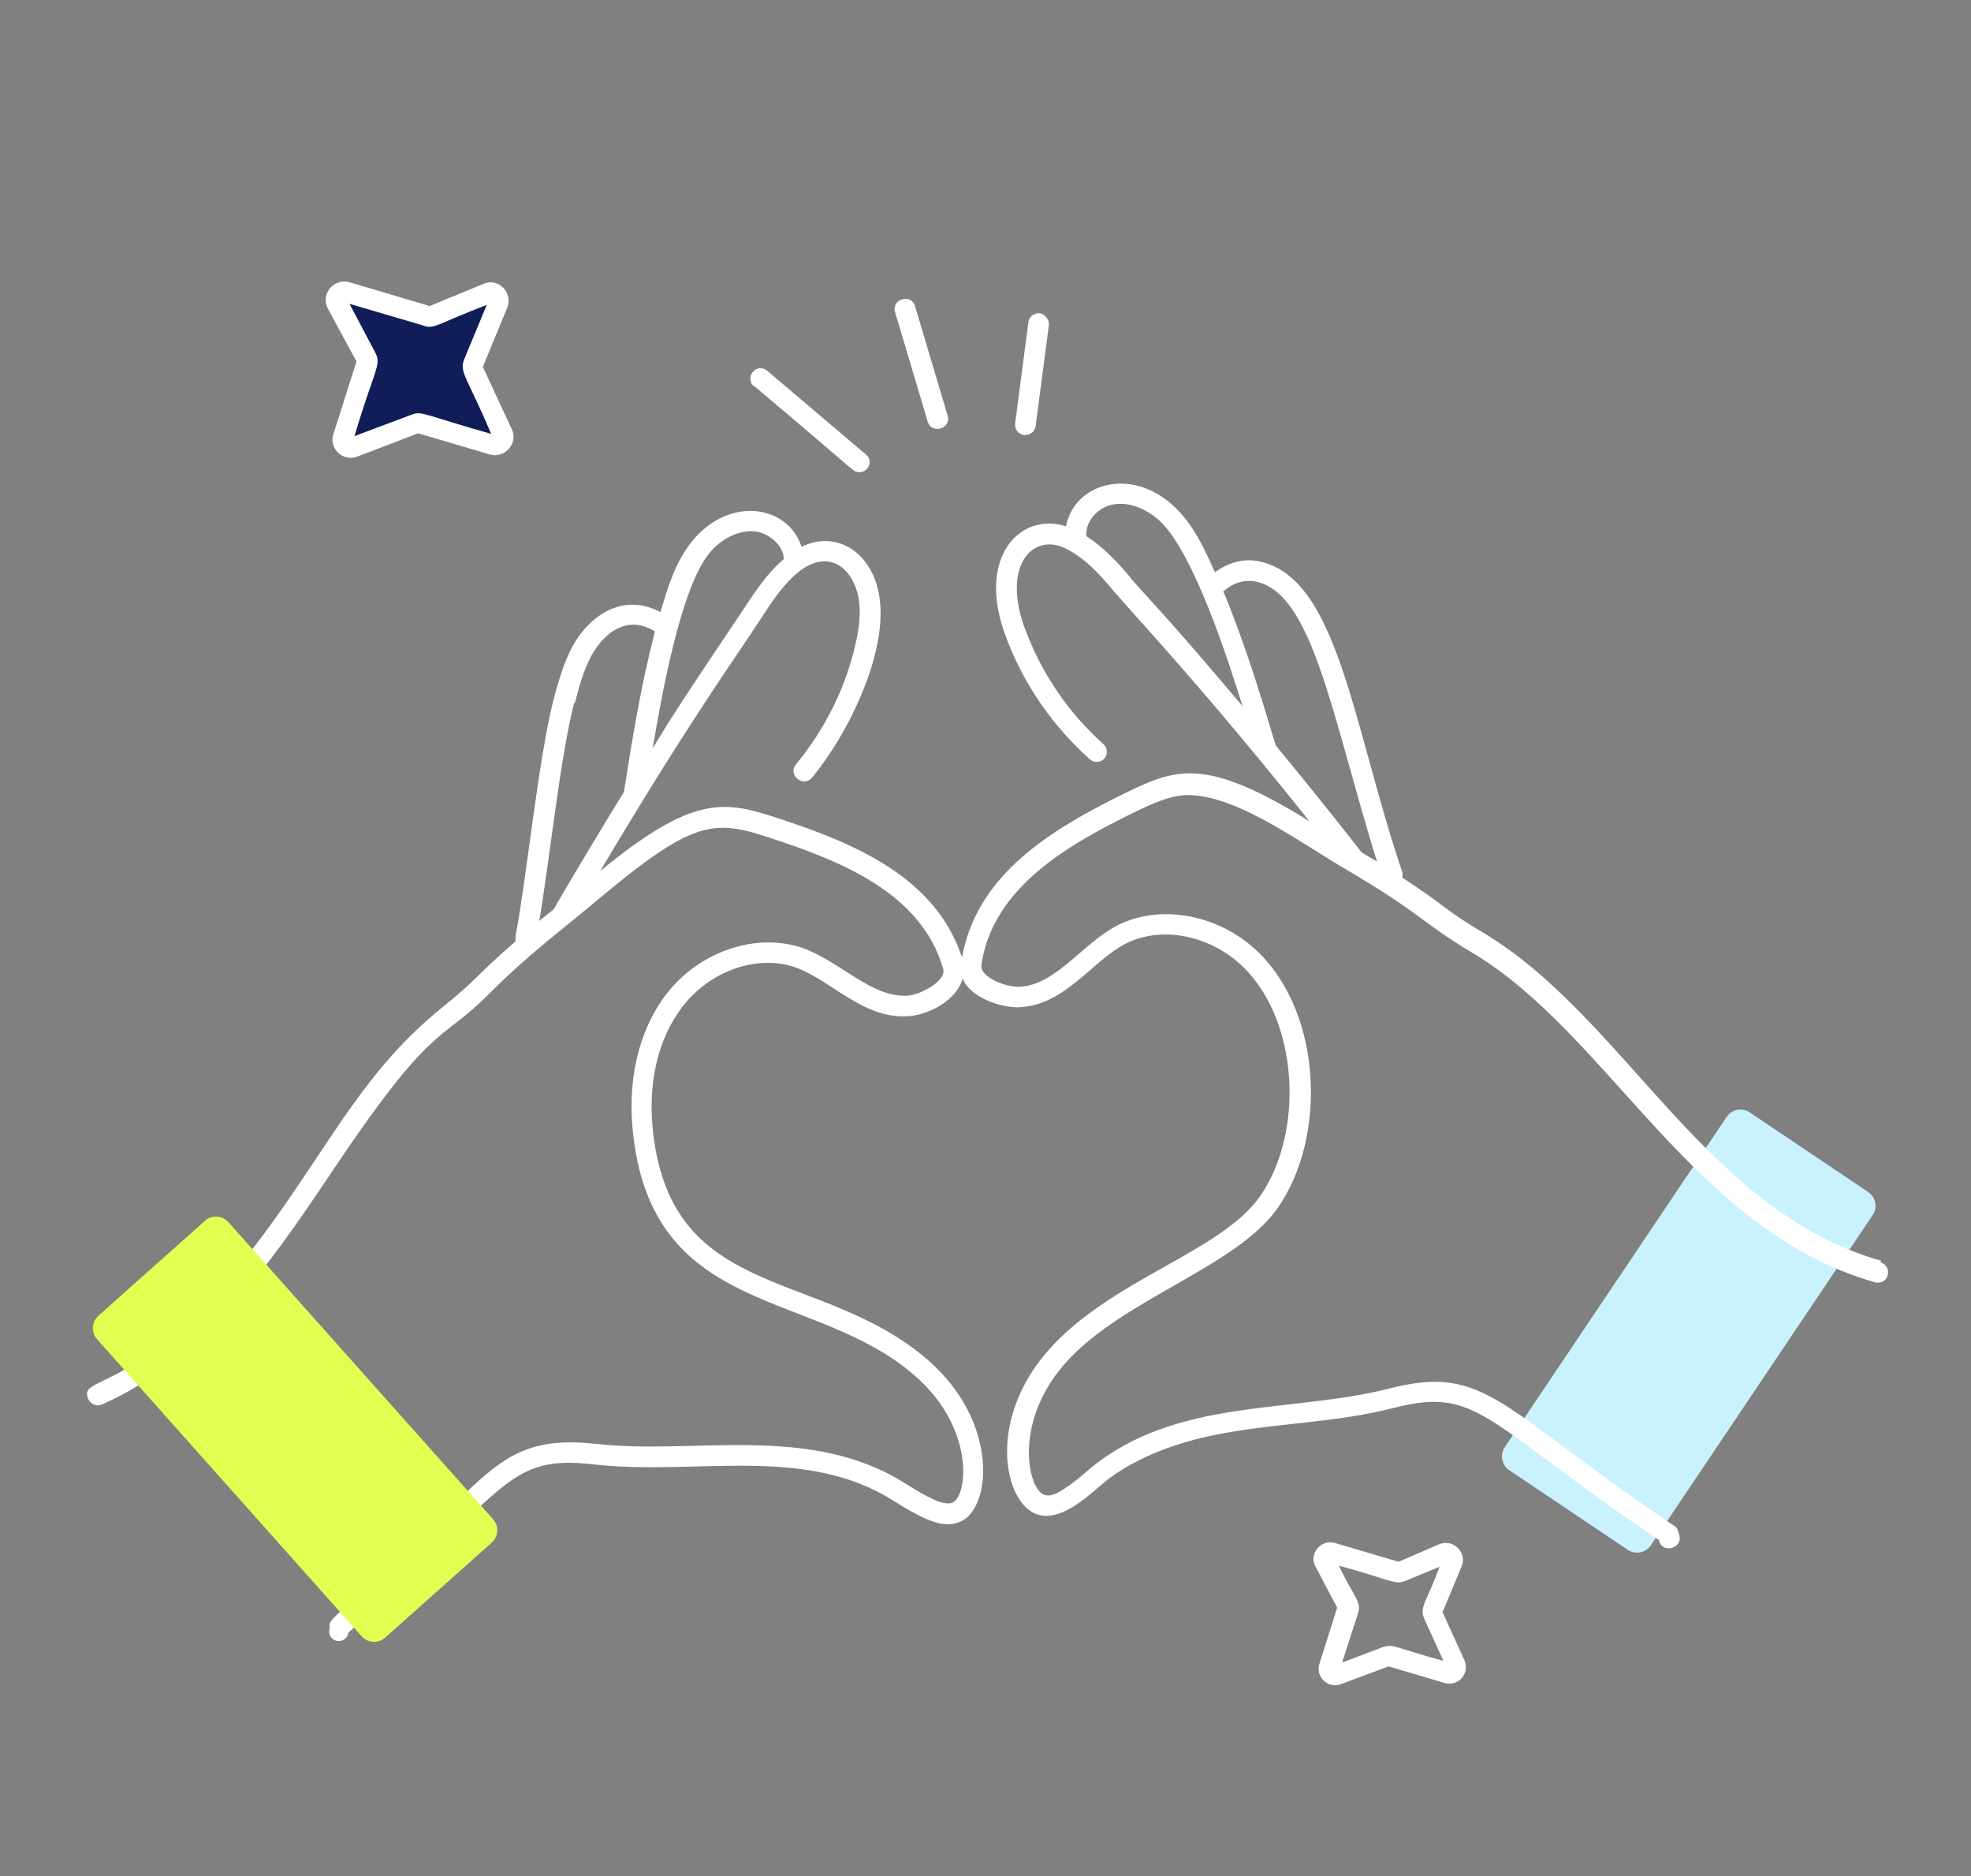
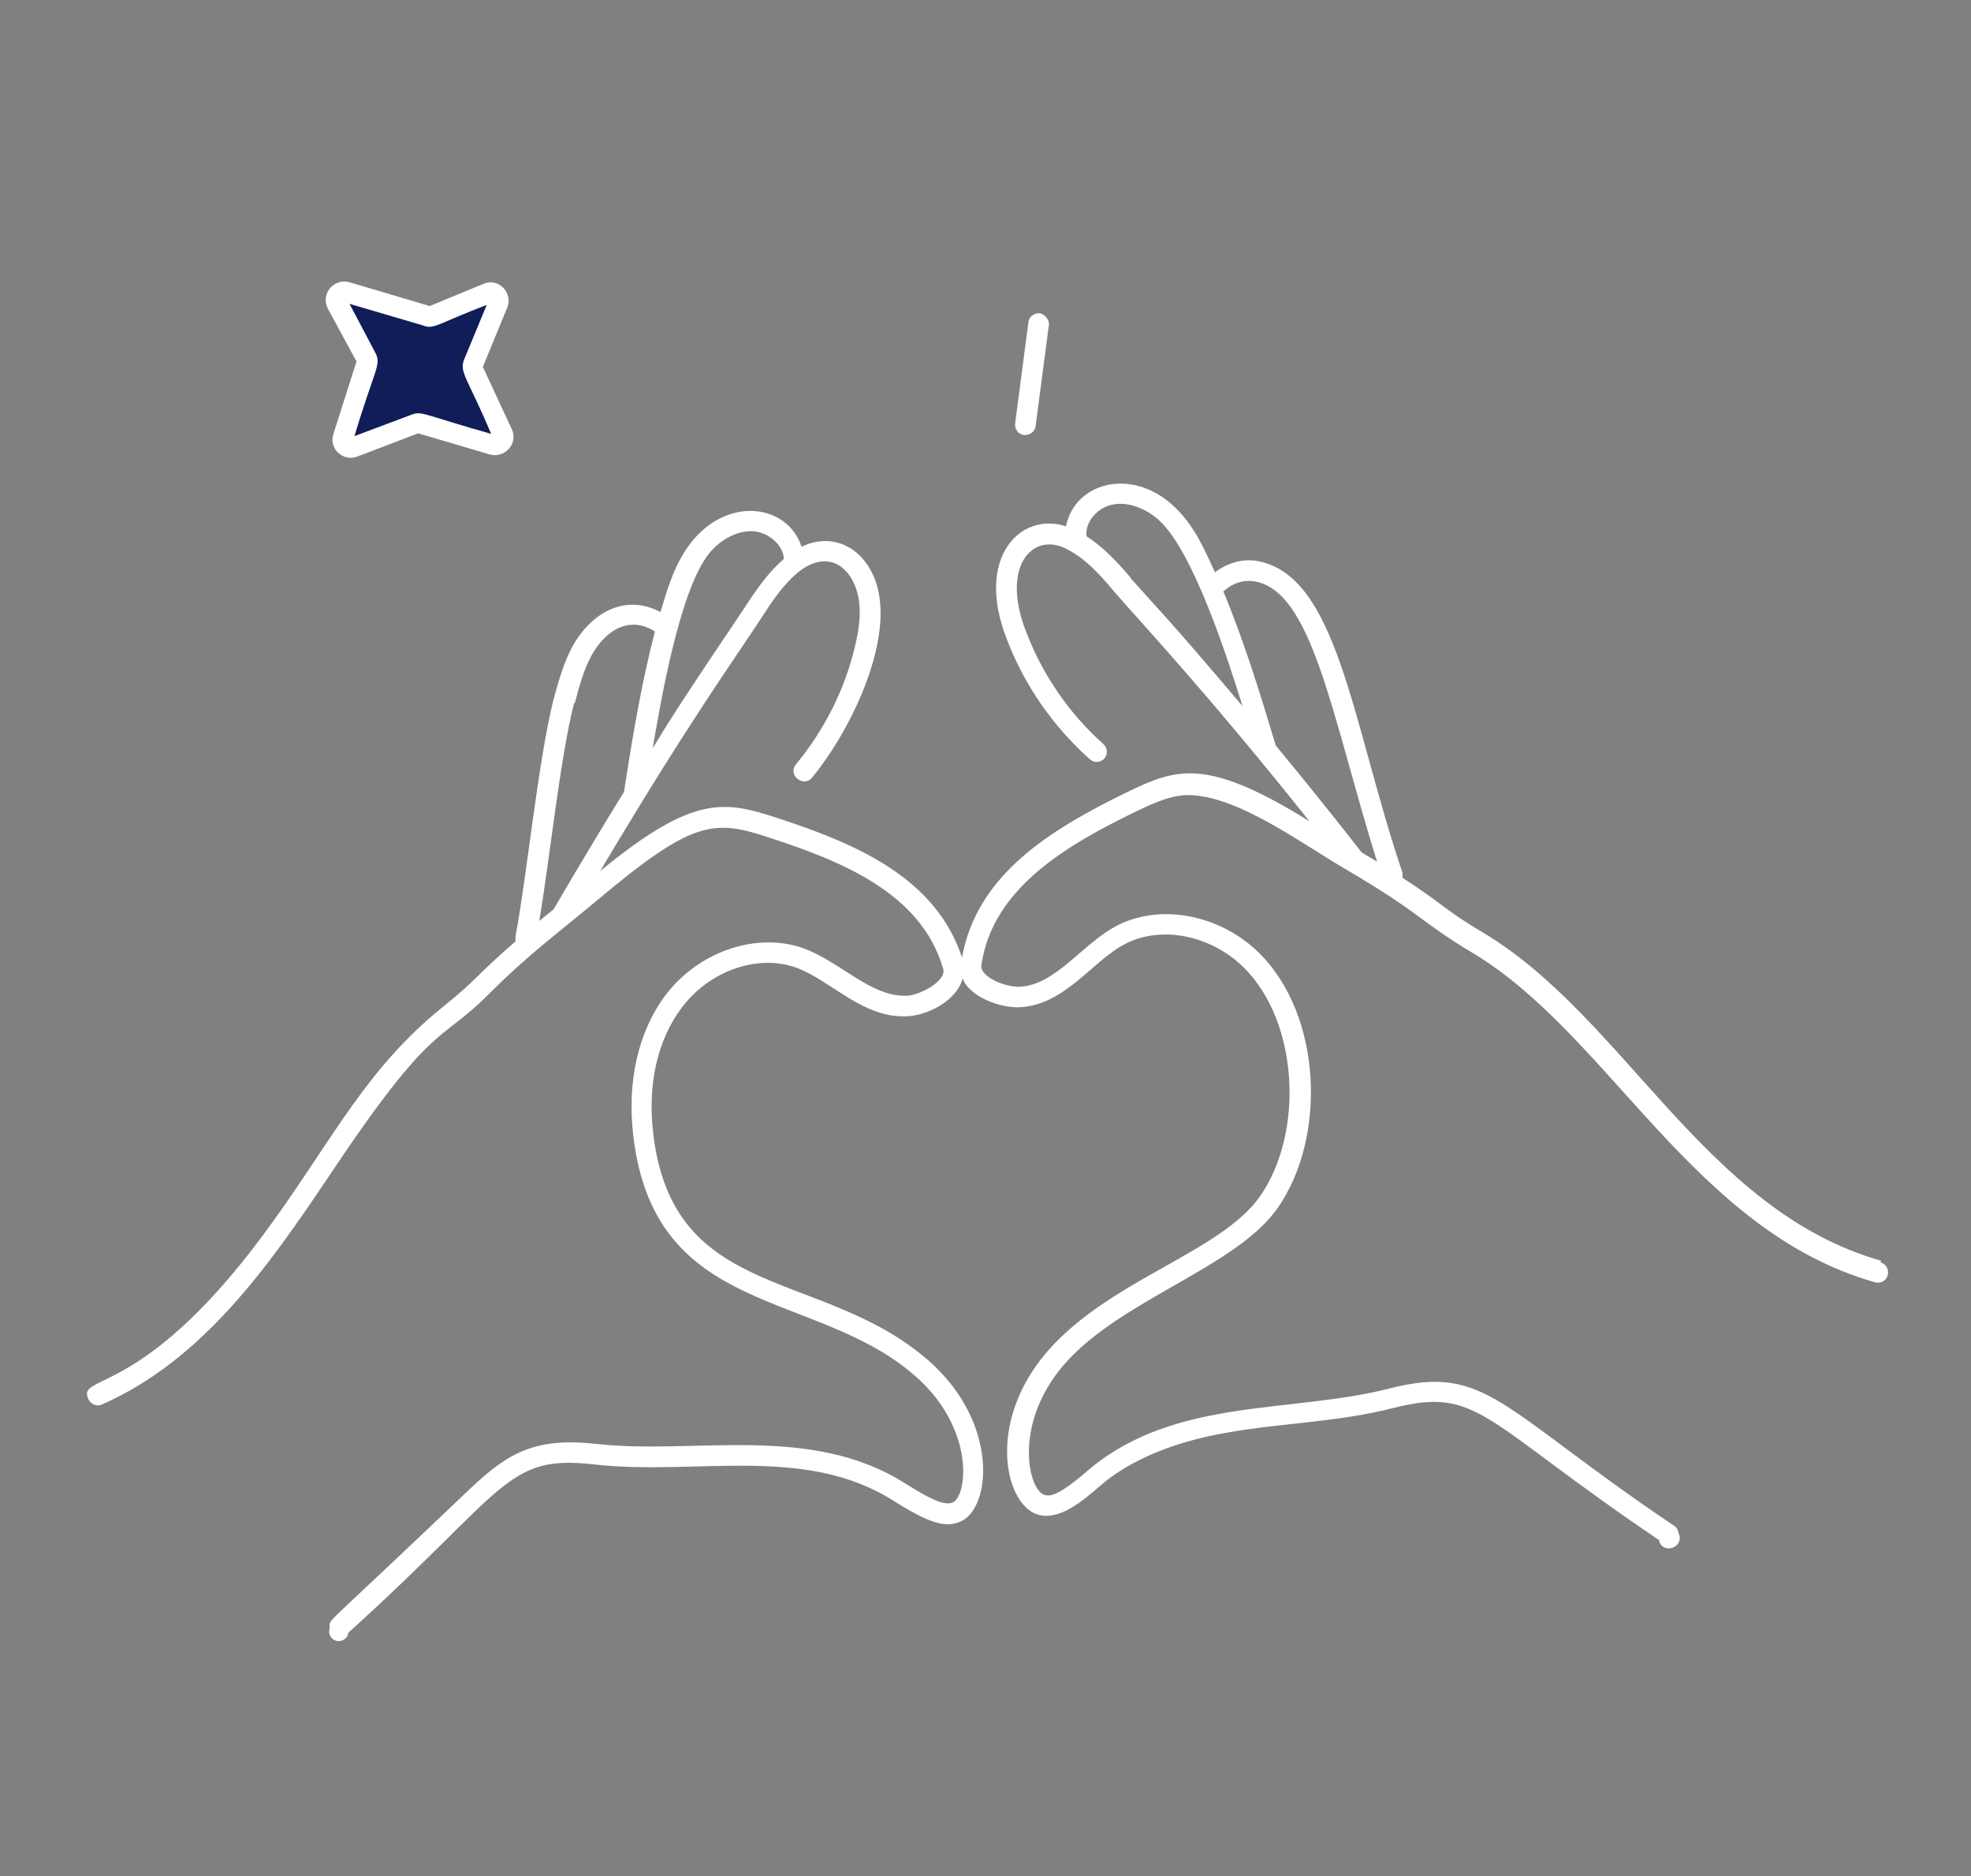
<svg xmlns="http://www.w3.org/2000/svg" width="186" height="177" viewBox="0 0 186 177" fill="none">
  <rect x="0" y="0" width="186" height="177" fill="#808080" stroke="none" />
  <path d="M39.509 39.056L33.713 41.249C33.087 41.458 32.512 40.884 32.721 40.309L34.914 33.417C34.966 33.208 34.914 32.999 34.862 32.843L32.147 27.778C31.834 27.151 32.408 26.472 33.035 26.681C41.337 29.135 40.762 29.031 41.128 28.926L46.297 26.838C46.924 26.577 47.55 27.203 47.289 27.83C44.783 33.887 44.835 33.626 44.992 34.044L47.707 40.048C47.968 40.623 47.394 41.301 46.767 41.093C39.405 38.9 39.822 38.952 39.457 39.108L39.509 39.056Z" fill="#111D58" />
-   <path d="M155.784 145.8L176.723 114.639C177.206 113.92 177.015 112.947 176.297 112.465L165.115 104.951C164.397 104.468 163.424 104.659 162.941 105.377L142.002 136.539C141.52 137.257 141.71 138.23 142.429 138.713L153.61 146.226C154.328 146.709 155.302 146.518 155.784 145.8Z" fill="#C9F2FE" />
  <path d="M177.515 118.946C160.911 114.246 153.339 96.023 140.024 88.034C136.16 85.737 136.735 85.684 132.349 82.813C132.349 82.656 132.349 82.499 132.349 82.343C127.545 68.14 126.239 53.99 118.407 52.893C117.102 52.736 115.796 53.154 114.647 53.99C113.655 51.797 112.663 49.499 110.731 47.724C106.711 44.016 101.385 45.583 100.601 49.656C96.268 48.246 91.986 52.632 95.014 60.308C96.633 64.589 99.348 68.506 102.847 71.638C103.264 72.004 103.839 71.952 104.204 71.586C104.57 71.169 104.518 70.594 104.152 70.229C100.863 67.305 98.356 63.597 96.842 59.629C94.388 53.415 97.469 50.126 100.654 51.797C102.481 52.736 103.787 54.199 105.144 55.817C107.703 58.794 113.394 64.746 123.576 77.487C113.812 71.43 111.045 72.474 106.293 74.771C99.139 78.27 92.195 82.499 90.785 90.332C88.279 82.813 80.864 79.627 73.345 77.173C68.384 75.555 65.46 74.928 56.636 82.186C65.147 67.879 69.115 62.501 71.935 58.167C73.449 55.817 75.799 52.371 78.514 53.05C79.402 53.311 80.185 54.042 80.655 55.191C81.282 56.653 81.282 58.48 80.707 60.882C79.767 64.955 77.835 68.819 75.12 72.108C74.285 73.1 75.799 74.354 76.635 73.362C80.394 68.819 84.728 59.786 82.483 54.46C81.177 51.379 78.305 50.282 75.642 51.588C74.337 47.619 68.854 46.784 65.356 51.013C63.685 53.05 63.006 55.504 62.327 57.749C58.986 55.974 55.8 57.801 54.025 60.986C53.19 62.553 52.72 64.224 52.25 65.947C50.788 71.691 49.743 82.552 48.647 88.347C48.647 88.504 48.647 88.661 48.647 88.817C44.783 92.159 45.201 92.264 41.755 95.031C34.705 100.723 31.572 107.145 25.881 115.082C13.662 132.209 7.188 129.493 8.336 132C8.545 132.47 9.12 132.731 9.59 132.522C19.145 128.345 25.411 119.364 31.05 110.957C40.867 96.232 41.441 98.477 46.036 93.882C50.005 89.914 52.667 88.034 56.27 85.006C65.408 77.33 67.34 77.278 72.666 79.053C79.402 81.246 86.973 84.275 89.01 91.428C89.323 92.472 87.078 93.778 85.72 93.935C82.274 94.196 79.297 90.697 75.747 89.444C71.361 87.93 65.983 89.757 62.85 93.83C60.239 97.276 59.142 102.028 59.769 107.197C61.805 124.376 77 121.609 86.347 129.807C92.038 134.767 91.307 141.138 89.897 141.764C89.01 142.13 87.391 141.19 85.302 139.884C76.373 134.297 65.46 137.274 56.27 136.229C50.579 135.603 48.02 137.012 44.417 140.407C30.841 153.356 31.207 152.677 31.102 153.304V153.669C30.946 154.191 31.259 154.714 31.781 154.818C32.303 154.922 32.826 154.557 32.878 154.035C47.864 140.511 47.707 137.221 56.009 138.161C65.669 139.258 75.851 136.281 84.258 141.555C87.809 143.801 89.271 144.166 90.68 143.539C93.552 142.234 94.283 134.193 87.6 128.345C77.574 119.625 63.528 122.862 61.649 106.988C61.074 102.289 62.066 98.06 64.364 95.031C66.975 91.585 71.465 90.018 75.068 91.272C78.462 92.472 81.491 96.232 85.825 95.867C87.704 95.71 90.315 94.352 90.837 92.316C90.994 92.629 91.098 92.89 91.359 93.151C92.56 94.457 94.753 95.083 96.215 95.031C100.549 94.822 103.056 90.645 106.241 89.026C109.635 87.303 114.282 88.243 117.363 91.272C122.584 96.441 123.054 106.884 118.929 112.837C115.222 118.163 104.831 120.669 98.878 127.457C92.874 134.349 94.91 142.391 98.2 142.965C100.132 143.331 102.168 141.607 103.682 140.302C103.995 140.093 107.285 136.647 115.692 135.185C120.913 134.245 126.239 134.193 131.513 132.835C139.554 130.799 139.868 134.036 156.577 145.315V145.419C156.994 146.672 158.874 145.994 158.456 144.793C158.352 144.532 158.352 144.166 157.986 143.957C141.382 132.783 140.285 128.658 131.095 131.008C121.905 133.357 110.94 131.843 102.847 138.579C100.027 141.033 99.139 141.242 98.565 141.033C97.051 140.615 95.537 134.349 100.445 128.71C105.823 122.549 116.632 119.625 120.6 113.933C125.195 107.302 124.777 95.814 118.825 89.914C115.17 86.311 109.583 85.215 105.458 87.303C102.116 89.026 99.662 92.942 96.215 93.099C94.858 93.151 92.456 92.159 92.612 91.063C93.657 83.7 100.915 79.627 107.128 76.599C109.06 75.659 110.836 74.876 112.611 75.032C117.206 75.346 123.054 79.732 127.023 82.029C134.228 86.259 134.072 86.99 138.98 89.914C151.825 97.59 159.814 116.126 176.941 120.982C178.246 121.296 178.664 119.468 177.463 119.103L177.515 118.946ZM66.922 52.214C68.071 50.804 69.69 50.021 71.152 50.126C72.457 50.23 73.919 51.379 73.972 52.736C71.987 54.46 70.786 56.6 69.533 58.428C63.372 67.566 62.85 68.558 61.596 70.594C62.327 66.26 64.155 55.608 66.922 52.214ZM54.234 66.365C54.652 64.798 55.069 63.232 55.8 61.874C57.158 59.42 59.403 58.062 61.805 59.577C60.5 64.589 59.664 69.707 58.881 74.719C54.547 81.768 52.406 85.528 52.25 85.789C51.78 86.154 51.362 86.52 50.892 86.885C51.884 80.985 52.876 71.377 54.182 66.312L54.234 66.365ZM115.483 55.765C116.318 55.034 117.258 54.721 118.198 54.825C123.837 55.504 125.613 67.357 129.947 81.298C129.477 80.985 128.955 80.724 128.485 80.411C127.701 79.419 125.717 76.808 120.391 70.333C118.929 65.477 117.415 60.517 115.431 55.765H115.483ZM106.659 54.46C105.458 53.05 104.152 51.64 102.533 50.596C102.377 49.186 103.63 47.88 104.935 47.619C106.345 47.306 108.068 47.88 109.426 49.134C112.663 52.11 115.953 62.449 117.258 66.626C110.105 58.167 109.113 57.279 106.659 54.512V54.46Z" fill="white" />
  <path d="M33.661 34.043L31.468 40.936C30.998 42.293 32.356 43.599 33.713 43.077L39.457 40.883L46.193 42.868C46.819 43.077 47.55 42.868 48.02 42.346C48.49 41.823 48.595 41.092 48.282 40.466L45.566 34.618L47.864 29.031C48.438 27.621 47.028 26.159 45.618 26.785L40.554 28.874L32.982 26.629C31.52 26.211 30.215 27.725 30.946 29.135L33.609 34.043H33.661ZM40.031 30.754C41.023 31.067 41.389 30.493 45.932 28.77L43.791 33.939C43.321 35.14 44.156 35.714 46.349 40.936C40.188 39.213 39.822 38.743 38.883 39.108L33.452 41.145C35.332 34.827 36.011 34.461 35.436 33.312L32.982 28.665L40.084 30.754H40.031Z" fill="white" />
-   <path d="M136.16 152.051L137.936 147.769C138.197 147.195 138.04 146.516 137.57 146.046C137.1 145.576 136.474 145.471 135.847 145.68L131.983 147.351L125.978 145.576C124.621 145.21 123.472 146.62 124.151 147.821L126.187 151.685L124.516 156.959C124.098 158.212 125.352 159.361 126.553 158.891L131.043 157.22L136.317 158.786C137.675 159.152 138.719 157.847 138.197 156.646L136.108 152.051H136.16ZM130.521 155.392L126.657 156.854L128.171 152.155C128.485 151.111 127.754 150.641 126.344 147.717C131.148 149.022 131.618 149.544 132.557 149.179L135.847 147.821C134.698 151.006 133.915 151.633 134.385 152.677L136.213 156.698C131.618 155.445 131.461 155.079 130.573 155.392H130.521Z" fill="white" />
  <path d="M96.633 41.04C97.155 41.093 97.677 40.727 97.73 40.205L98.983 30.649C99.035 30.127 98.565 29.657 98.147 29.553C97.625 29.501 97.103 29.866 97.051 30.388L95.798 39.944C95.745 40.466 96.059 40.936 96.581 41.04H96.633Z" fill="white" />
-   <path d="M87.547 39.787C87.913 40.988 89.793 40.466 89.427 39.213L86.347 28.874C85.981 27.673 84.101 28.195 84.467 29.448L87.547 39.787Z" fill="white" />
-   <path d="M71.204 36.445C80.864 44.591 80.446 44.434 80.916 44.539C81.908 44.695 82.483 43.494 81.699 42.868L72.405 34.983C71.987 34.618 71.361 34.67 71.047 35.088C70.682 35.505 70.734 36.132 71.152 36.445H71.204Z" fill="white" />
-   <path d="M46.529 143.337L21.554 115.306C20.979 114.66 19.988 114.603 19.342 115.179L9.284 124.141C8.638 124.716 8.581 125.706 9.156 126.352L34.131 154.383C34.707 155.029 35.697 155.086 36.343 154.511L46.401 145.549C47.047 144.974 47.104 143.983 46.529 143.337Z" fill="#E0FF50" />
</svg>